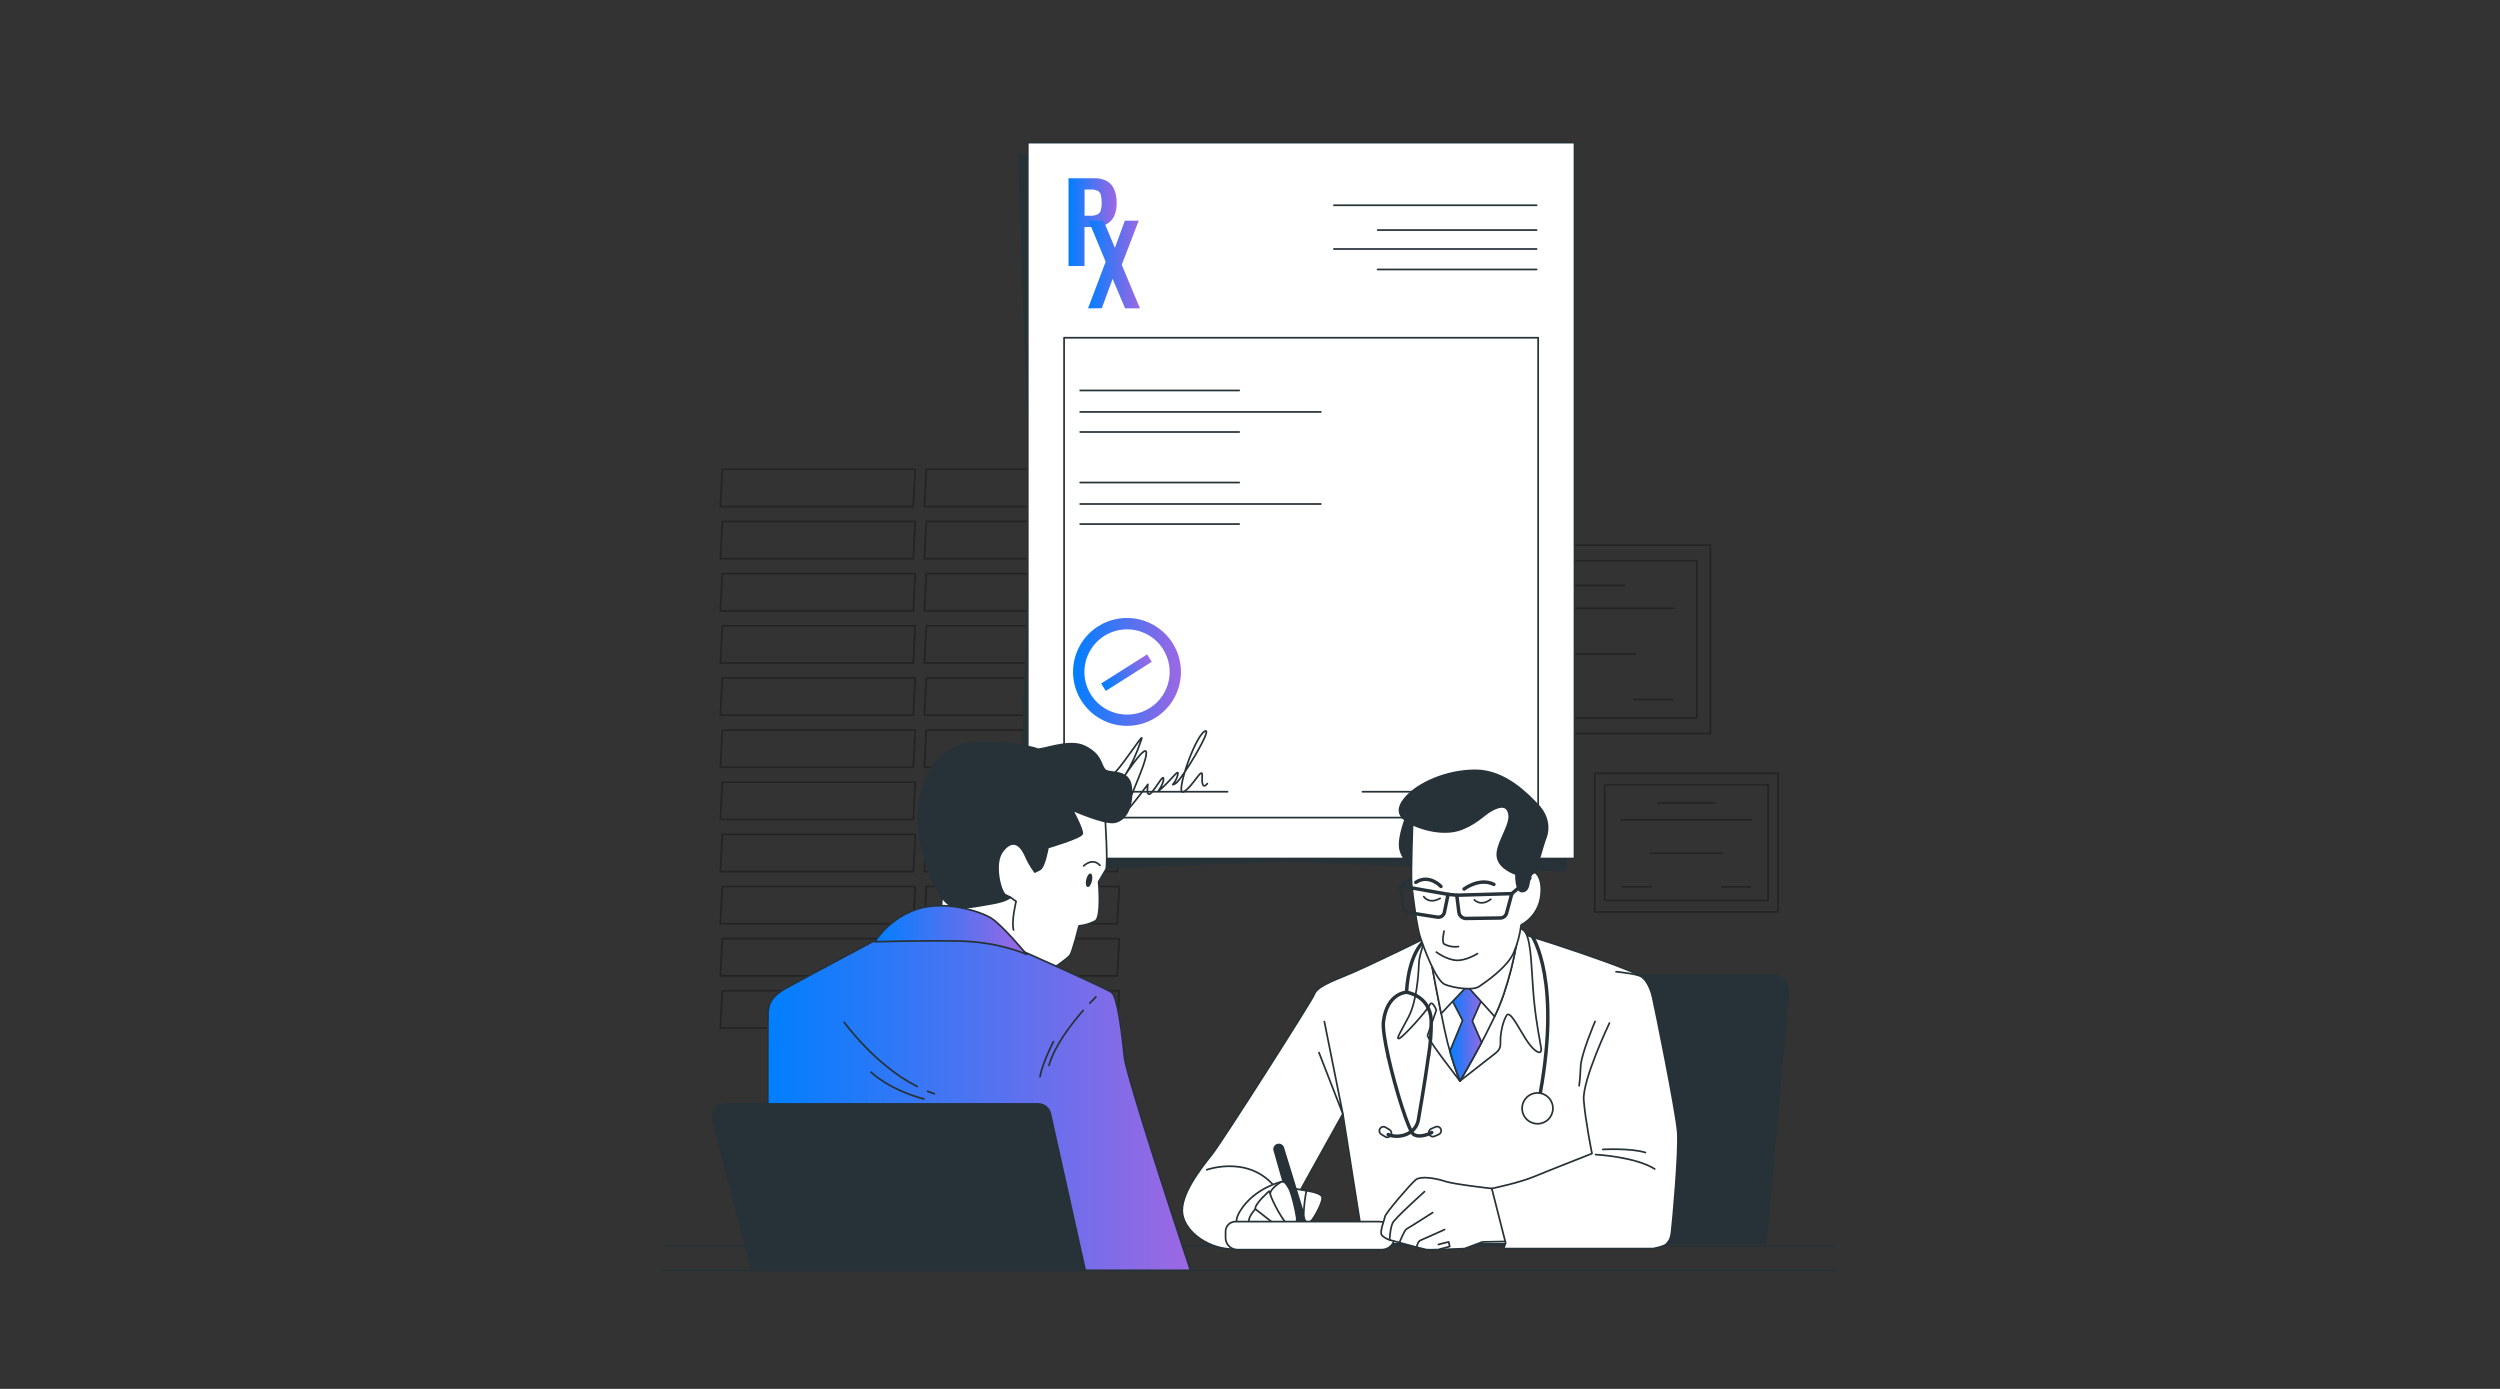
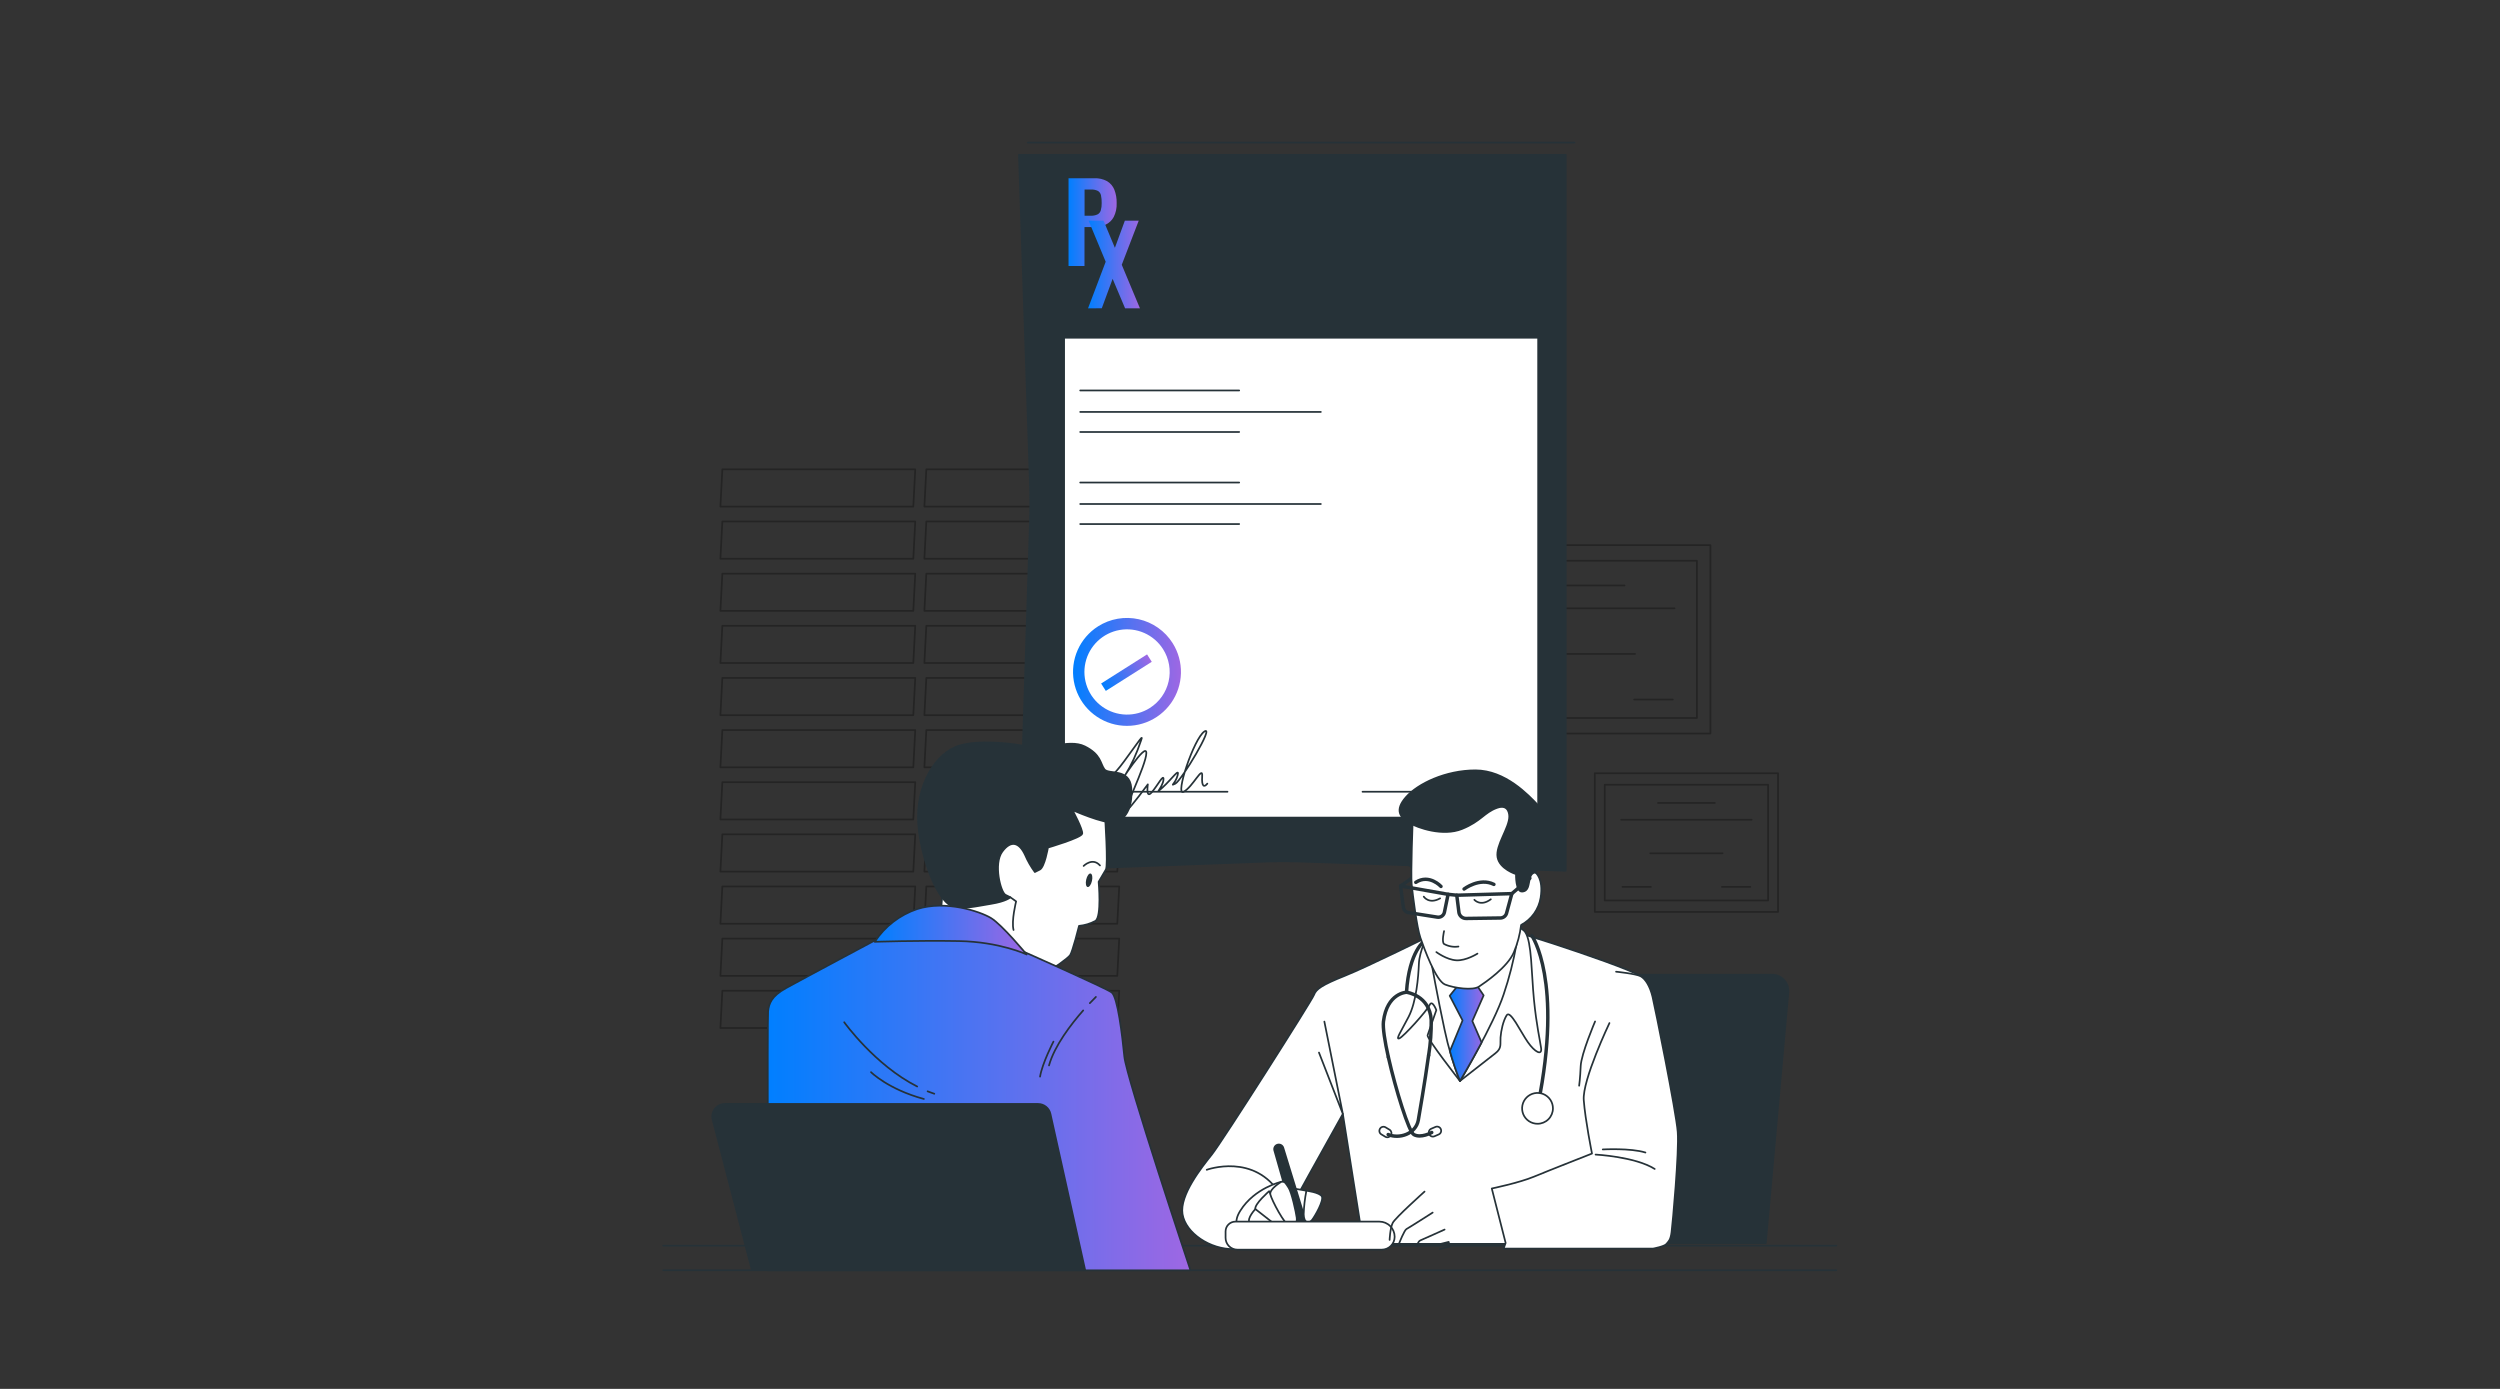
<svg xmlns="http://www.w3.org/2000/svg" width="1440" height="800" viewBox="0 0 1440 800" fill="none">
  <rect x="0" y="0" width="1440" height="800" fill="#333333" stroke="none" />
  <g opacity="0.3">
    <path d="M526.061 291.797H414.948L416.073 270.35H527.186L526.061 291.797Z" stroke="black" stroke-linecap="round" stroke-linejoin="round" />
    <path d="M526.061 321.828H414.948L416.073 300.381H527.186L526.061 321.828Z" stroke="black" stroke-linecap="round" stroke-linejoin="round" />
    <path d="M526.061 351.861H414.948L416.073 330.414H527.186L526.061 351.861Z" stroke="black" stroke-linecap="round" stroke-linejoin="round" />
    <path d="M526.061 381.89H414.948L416.073 360.443H527.186L526.061 381.89Z" stroke="black" stroke-linecap="round" stroke-linejoin="round" />
    <path d="M526.061 411.938H414.948L416.073 390.477H527.186L526.061 411.938Z" stroke="black" stroke-linecap="round" stroke-linejoin="round" />
    <path d="M526.061 441.97H414.948L416.073 420.508H527.186L526.061 441.97Z" stroke="black" stroke-linecap="round" stroke-linejoin="round" />
    <path d="M526.061 472.001H414.948L416.073 450.539H527.186L526.061 472.001Z" stroke="black" stroke-linecap="round" stroke-linejoin="round" />
    <path d="M526.061 502.034H414.948L416.073 480.572H527.186L526.061 502.034Z" stroke="black" stroke-linecap="round" stroke-linejoin="round" />
    <path d="M526.061 532.065H414.948L416.073 510.604H527.186L526.061 532.065Z" stroke="black" stroke-linecap="round" stroke-linejoin="round" />
    <path d="M526.061 562.097H414.948L416.073 540.635H527.186L526.061 562.097Z" stroke="black" stroke-linecap="round" stroke-linejoin="round" />
    <path d="M526.061 592.129H414.948L416.073 570.682H527.186L526.061 592.129Z" stroke="black" stroke-linecap="round" stroke-linejoin="round" />
    <path d="M643.553 291.797H532.44L533.565 270.35H644.678L643.553 291.797Z" stroke="black" stroke-linecap="round" stroke-linejoin="round" />
    <path d="M643.553 321.828H532.44L533.565 300.381H644.678L643.553 321.828Z" stroke="black" stroke-linecap="round" stroke-linejoin="round" />
    <path d="M643.553 351.861H532.44L533.565 330.414H644.678L643.553 351.861Z" stroke="black" stroke-linecap="round" stroke-linejoin="round" />
    <path d="M643.553 381.89H532.44L533.565 360.443H644.678L643.553 381.89Z" stroke="black" stroke-linecap="round" stroke-linejoin="round" />
    <path d="M643.553 411.938H532.44L533.565 390.477H644.678L643.553 411.938Z" stroke="black" stroke-linecap="round" stroke-linejoin="round" />
    <path d="M643.553 441.97H532.44L533.565 420.508H644.678L643.553 441.97Z" stroke="black" stroke-linecap="round" stroke-linejoin="round" />
    <path d="M643.553 472.001H532.44L533.565 450.539H644.678L643.553 472.001Z" stroke="black" stroke-linecap="round" stroke-linejoin="round" />
    <path d="M643.553 502.034H532.44L533.565 480.572H644.678L643.553 502.034Z" stroke="black" stroke-linecap="round" stroke-linejoin="round" />
    <path d="M643.553 532.065H532.44L533.565 510.604H644.678L643.553 532.065Z" stroke="black" stroke-linecap="round" stroke-linejoin="round" />
    <path d="M643.553 562.097H532.44L533.565 540.635H644.678L643.553 562.097Z" stroke="black" stroke-linecap="round" stroke-linejoin="round" />
    <path d="M643.553 592.129H532.44L533.565 570.682H644.678L643.553 592.129Z" stroke="black" stroke-linecap="round" stroke-linejoin="round" />
  </g>
  <g opacity="0.3">
    <path d="M985.209 314H841.785V422.508H985.209V314Z" stroke="black" stroke-linecap="round" stroke-linejoin="round" />
    <path d="M977.409 322.971H849.556V413.554H977.409V322.971Z" stroke="black" stroke-linecap="round" stroke-linejoin="round" />
    <path d="M891.251 337.236H935.729" stroke="black" stroke-linecap="round" stroke-linejoin="round" />
    <path d="M862.448 350.383H964.532" stroke="black" stroke-linecap="round" stroke-linejoin="round" />
    <path d="M885.197 376.654H941.782" stroke="black" stroke-linecap="round" stroke-linejoin="round" />
    <path d="M863.454 402.941H885.7" stroke="black" stroke-linecap="round" stroke-linejoin="round" />
    <path d="M941.279 402.941H963.511" stroke="black" stroke-linecap="round" stroke-linejoin="round" />
  </g>
  <g opacity="0.3">
    <path d="M1024.15 445.389H918.588V525.256H1024.15V445.389Z" stroke="black" stroke-linecap="round" stroke-linejoin="round" />
    <path d="M1018.42 451.99H924.316V518.67H1018.42V451.99Z" stroke="black" stroke-linecap="round" stroke-linejoin="round" />
    <path d="M955.014 462.498H987.739" stroke="black" stroke-linecap="round" stroke-linejoin="round" />
    <path d="M933.804 472.164H1008.95" stroke="black" stroke-linecap="round" stroke-linejoin="round" />
    <path d="M950.544 491.51H992.209" stroke="black" stroke-linecap="round" stroke-linejoin="round" />
    <path d="M934.543 510.854H950.913" stroke="black" stroke-linecap="round" stroke-linejoin="round" />
    <path d="M991.824 510.854H1008.19" stroke="black" stroke-linecap="round" stroke-linejoin="round" />
  </g>
  <path d="M901.863 501.573L748.626 496.245C742.311 496.028 735.996 496.028 729.681 496.245L586.923 501.573L593.258 301.135C593.495 293.547 593.495 285.949 593.258 278.341L586.923 89.211H901.863V501.573Z" fill="#263238" stroke="#263238" stroke-linecap="round" stroke-linejoin="round" />
-   <path d="M906.926 82.137H591.985V494.499H906.926V82.137Z" fill="white" stroke="#263238" stroke-linecap="round" stroke-linejoin="round" />
+   <path d="M906.926 82.137H591.985H906.926V82.137Z" fill="white" stroke="#263238" stroke-linecap="round" stroke-linejoin="round" />
  <path d="M885.982 194.521H612.914V470.949H885.982V194.521Z" fill="white" stroke="#263238" stroke-linecap="round" stroke-linejoin="round" />
  <path d="M615.475 153.212V102.666H630.276C632.85 102.553 635.406 103.136 637.676 104.354C639.573 105.482 641.046 107.203 641.865 109.253C642.815 111.73 643.268 114.371 643.197 117.023C643.316 119.773 642.735 122.507 641.51 124.972C640.475 126.932 638.82 128.493 636.803 129.412C634.547 130.378 632.108 130.848 629.654 130.789H624.666V153.212H615.475ZM624.711 124.261H628.204C629.545 124.322 630.882 124.074 632.111 123.536C632.573 123.304 632.983 122.979 633.314 122.582C633.645 122.185 633.891 121.723 634.035 121.227C634.434 119.837 634.614 118.394 634.568 116.949C634.599 115.459 634.465 113.97 634.169 112.509C634.065 111.99 633.857 111.498 633.557 111.063C633.257 110.628 632.87 110.258 632.422 109.978C631.109 109.35 629.656 109.07 628.204 109.164H624.711V124.261Z" fill="url(#paint0_linear_3863_208)" />
  <path d="M626.709 177.59L636.877 150.77L627.02 127.088H635.634L642.176 142.748L647.919 127.088H655.912L646.128 152.516L656.607 177.59H648.052L640.874 160.613L634.628 177.575L626.709 177.59Z" fill="url(#paint1_linear_3863_208)" />
  <path d="M768.342 118.252H885.079" stroke="#263238" stroke-linecap="round" stroke-linejoin="round" />
  <path d="M768.342 143.443H885.079" stroke="#263238" stroke-linecap="round" stroke-linejoin="round" />
  <path d="M793.548 132.535H885.079" stroke="#263238" stroke-linecap="round" stroke-linejoin="round" />
  <path d="M793.548 155.211H885.079" stroke="#263238" stroke-linecap="round" stroke-linejoin="round" />
  <path d="M622.209 224.91H713.755" stroke="#263238" stroke-linecap="round" stroke-linejoin="round" />
  <path d="M622.209 248.814H713.755" stroke="#263238" stroke-linecap="round" stroke-linejoin="round" />
  <path d="M622.209 237.27H760.793" stroke="#263238" stroke-linecap="round" stroke-linejoin="round" />
  <path d="M622.209 277.941H713.755" stroke="#263238" stroke-linecap="round" stroke-linejoin="round" />
  <path d="M622.209 301.846H713.755" stroke="#263238" stroke-linecap="round" stroke-linejoin="round" />
  <path d="M622.209 290.303H760.793" stroke="#263238" stroke-linecap="round" stroke-linejoin="round" />
  <path d="M620.255 456.045H707.034" stroke="#263238" stroke-linecap="round" stroke-linejoin="round" />
  <path d="M784.815 456.045H871.595" stroke="#263238" stroke-linecap="round" stroke-linejoin="round" />
  <path d="M632.497 360.77C627.307 364.062 623.21 368.819 620.724 374.439C618.237 380.059 617.472 386.29 618.526 392.344C619.579 398.399 622.404 404.005 626.642 408.455C630.881 412.905 636.344 415.998 642.34 417.344C648.336 418.69 654.597 418.228 660.331 416.017C666.065 413.806 671.015 409.945 674.555 404.922C678.095 399.899 680.067 393.939 680.221 387.795C680.375 381.651 678.704 375.6 675.42 370.406C673.237 366.952 670.394 363.963 667.054 361.609C663.714 359.255 659.943 357.583 655.956 356.688C651.969 355.793 647.845 355.693 643.82 356.394C639.794 357.094 635.947 358.581 632.497 360.77ZM662.321 407.794C658.219 410.393 653.439 411.717 648.584 411.6C643.729 411.482 639.019 409.928 635.047 407.133C631.076 404.339 628.022 400.429 626.273 395.899C624.523 391.369 624.156 386.422 625.217 381.684C626.279 376.945 628.721 372.628 632.236 369.277C635.751 365.927 640.181 363.694 644.965 362.861C649.749 362.027 654.673 362.631 659.114 364.596C663.554 366.561 667.313 369.798 669.914 373.899C671.642 376.623 672.816 379.66 673.369 382.838C673.923 386.016 673.845 389.272 673.14 392.419C672.435 395.567 671.116 398.545 669.26 401.183C667.404 403.821 665.046 406.067 662.321 407.794Z" fill="url(#paint2_linear_3863_208)" />
  <path d="M660.711 376.93L634.243 393.701L636.945 397.965L663.413 381.193L660.711 376.93Z" fill="url(#paint3_linear_3863_208)" />
  <path d="M634.153 446.275C634.153 446.275 634.583 456.133 647.474 438.549C660.366 420.965 658.635 422.268 655.201 432.125C652.57 438.949 649.089 445.414 644.84 451.367C644.84 451.367 660.292 426.915 660.292 433.768C660.292 440.621 645.698 469.809 648.703 467.234C651.708 464.659 661.151 451.796 661.151 451.796C661.151 451.796 659.863 460.366 663.282 456.503C666.701 452.64 670.579 444.928 670.15 449.221C669.721 453.513 664.141 458.649 669.721 453.513C675.301 448.377 679.593 441.924 678.305 446.645C677.018 451.367 673.584 453.084 677.018 451.367C680.452 449.65 699.752 417.472 693.743 421.335C687.734 425.198 676.588 458.649 681.739 456.074C686.89 453.498 692.885 440.636 692.455 447.075C692.026 453.513 693.743 453.513 695.416 451.367" stroke="#263238" stroke-linecap="round" stroke-linejoin="round" />
  <path d="M1057.74 717.508H382" stroke="#263238" stroke-linecap="round" stroke-linejoin="round" />
  <path d="M1057.74 731.658H382" stroke="#263238" stroke-linecap="round" stroke-linejoin="round" />
  <path d="M1020.72 561.43H877.442C875.182 561.428 872.996 562.241 871.286 563.72C869.576 565.198 868.456 567.244 868.132 569.482L846.7 716.014H1017.08L1030.09 571.643C1030.2 570.344 1030.04 569.036 1029.62 567.802C1029.2 566.568 1028.53 565.435 1027.65 564.475C1026.77 563.514 1025.7 562.748 1024.5 562.223C1023.31 561.699 1022.02 561.429 1020.72 561.43Z" fill="#263238" stroke="#263238" stroke-linecap="round" stroke-linejoin="round" />
  <path d="M826.703 537.511C826.703 537.511 787.939 556.752 774.632 562.066C761.326 567.38 758.055 569.763 756.871 573.019C755.687 576.275 703.912 657.638 698.006 665.038C692.101 672.439 679.357 688.409 681.133 699.348C682.909 710.286 697.118 719.773 710.736 719.477C724.353 719.181 732.937 716.517 734.417 712.669C735.898 708.82 773.478 641.623 773.478 641.623L785.319 716.473H936.513C936.513 716.473 948.354 614.107 948.354 599.01C948.354 583.913 951.315 566.166 945.098 562.318C938.882 558.469 913.142 549.603 894.197 543.387C875.251 537.17 869.346 535.986 864.92 535.986C860.494 535.986 826.703 537.511 826.703 537.511Z" fill="white" stroke="#263238" stroke-linecap="round" stroke-linejoin="round" />
  <path d="M822.602 538.044C822.602 538.044 817.57 547.517 817.274 555.214C816.978 562.91 815.794 577.105 811.353 585.689C806.913 594.274 803.657 599.01 806.025 598.107C808.393 597.205 821.996 582.137 823.476 578.866C824.956 575.595 827.324 581.826 827.324 581.826C827.324 581.826 822.884 594.54 822.292 596.317C821.699 598.093 840.926 622.648 840.926 622.648C840.926 622.648 857.504 609.638 861.352 606.677C865.2 603.717 864.016 601.349 864.312 597.501C864.608 593.652 865.792 588.043 867.85 584.786C869.907 581.53 875.857 594.289 879.987 600.209C884.116 606.13 888.275 608.202 887.683 603.762C887.091 599.321 885.019 590.736 883.539 575.639C882.059 560.542 882.355 542.499 878.507 536.875C874.658 531.25 854.469 530.14 841.222 529.193C837.602 528.789 833.942 529.404 830.652 530.967C827.363 532.531 824.575 534.982 822.602 538.044Z" fill="white" stroke="#263238" stroke-linecap="round" stroke-linejoin="round" />
  <path d="M762.836 588.443L773.493 641.669L759.728 606.279" stroke="#263238" stroke-linecap="round" stroke-linejoin="round" />
  <path d="M824.083 552.314C824.083 552.314 828.227 575.389 832.076 593.136C834.191 603.237 837.162 613.14 840.956 622.738C840.956 622.738 860.494 589.894 866.118 572.74C869.313 563.275 871.787 553.582 873.519 543.744H824.083V552.314Z" stroke="#263238" stroke-linecap="round" stroke-linejoin="round" />
  <path d="M845.679 560.246L835.037 573.567L842.438 587.776L835.155 605.405C836.761 611.267 838.698 617.034 840.958 622.678C840.958 622.678 847.056 612.435 853.405 600.476L848.062 588.146L854.575 573.345L845.679 560.246Z" fill="url(#paint4_linear_3863_208)" stroke="#263238" stroke-linecap="round" stroke-linejoin="round" />
-   <path d="M824.083 543.729V552.313C824.083 552.313 826.94 568.239 830.107 583.795L845.086 567.988L860.879 585.483C862.855 581.33 864.599 577.07 866.104 572.724C869.298 563.259 871.772 553.566 873.504 543.729H824.083Z" fill="white" stroke="#263238" stroke-linecap="round" stroke-linejoin="round" />
  <path d="M695.09 673.799C695.09 673.799 722.724 663.705 737.629 688.26" stroke="#263238" stroke-linecap="round" stroke-linejoin="round" />
  <path d="M738.118 680.684C738.118 680.684 722.68 684.177 714.436 697.335C706.191 710.493 722.961 711.959 727.594 711.959C732.227 711.959 736.608 708.85 736.86 707.237C737.111 705.624 743.18 690.023 742.943 686.382C742.915 685.023 742.421 683.714 741.542 682.676C740.663 681.639 739.454 680.935 738.118 680.684Z" fill="white" stroke="#263238" stroke-linecap="round" stroke-linejoin="round" />
  <path d="M731.014 686.131C731.014 686.131 722.473 693.531 723.05 696.492C723.628 699.452 736.298 710.849 738.74 709.206C739.18 708.982 739.572 708.673 739.894 708.297C740.215 707.921 740.458 707.486 740.611 707.016C740.764 706.546 740.822 706.05 740.783 705.557C740.744 705.064 740.608 704.584 740.383 704.144C739.687 703.034 731.014 686.131 731.014 686.131Z" fill="white" stroke="#263238" stroke-linecap="round" stroke-linejoin="round" />
  <path d="M723.095 696.418C723.095 696.418 718.077 701.761 719.72 704.203C721.363 706.646 732.834 712.877 735.809 710.997C738.784 709.117 736.86 707.193 736.86 707.193L723.095 696.418Z" fill="white" stroke="#263238" stroke-linecap="round" stroke-linejoin="round" />
  <path d="M752.49 685.848L742.218 684.072L744.63 698.859L755.124 699.184L752.49 685.848Z" fill="white" stroke="#263238" stroke-linecap="round" stroke-linejoin="round" />
  <path d="M734.003 662.595L746.036 704.763L751.883 710.077V702.573L739.154 661.129C739.05 660.785 738.877 660.464 738.646 660.188C738.415 659.912 738.131 659.685 737.81 659.522C737.489 659.359 737.138 659.262 736.779 659.238C736.42 659.214 736.059 659.264 735.72 659.383C735.081 659.603 734.55 660.057 734.231 660.652C733.913 661.248 733.831 661.941 734.003 662.595Z" fill="#263238" stroke="#263238" stroke-linecap="round" stroke-linejoin="round" />
  <path d="M738.117 680.682C738.117 680.682 731.012 684.841 731.723 687.994C732.433 691.147 740.1 705.889 742.868 706.081C745.636 706.273 747.309 704.601 746.909 701.404C746.509 698.207 743.949 686.603 742.217 684.072C740.485 681.541 740.293 680.534 738.117 680.682Z" fill="white" stroke="#263238" stroke-linecap="round" stroke-linejoin="round" />
  <path d="M752.49 685.85C752.49 685.85 760.053 686.797 761.371 689.106C762.688 691.415 757.404 700.621 755.717 702.723C754.029 704.825 751.01 704.736 750.921 699.408C751.063 694.852 751.588 690.317 752.49 685.85Z" fill="white" stroke="#263238" stroke-linecap="round" stroke-linejoin="round" />
  <path d="M711.58 703.654H794.57C796.889 703.658 799.112 704.581 800.751 706.221C802.391 707.86 803.314 710.083 803.318 712.402C803.318 714.365 802.538 716.247 801.15 717.635C799.762 719.023 797.88 719.802 795.917 719.802H712.734C710.929 719.802 709.197 719.085 707.92 717.808C706.643 716.531 705.926 714.8 705.926 712.994V709.294C705.926 708.552 706.072 707.817 706.356 707.132C706.641 706.447 707.057 705.825 707.583 705.301C708.108 704.777 708.731 704.362 709.417 704.079C710.103 703.797 710.838 703.652 711.58 703.654Z" fill="white" stroke="#263238" stroke-linecap="round" stroke-linejoin="round" />
-   <path d="M859.266 684.577C859.266 684.577 837.671 682.209 832.342 680.433C827.014 678.656 818.429 677.176 815.469 679.545C812.508 681.913 798.018 698.786 797.707 700.843C797.396 702.901 794.451 709.724 795.931 711.5C797.172 712.738 798.696 713.652 800.371 714.165C800.371 714.165 819.613 719.493 821.67 719.789C823.728 720.085 843.561 719.197 843.561 719.197L853.922 715.349L868.413 715.053C868.413 715.053 868.709 719.789 869.005 708.244C869.301 696.699 859.266 684.577 859.266 684.577Z" fill="white" stroke="#263238" stroke-linecap="round" stroke-linejoin="round" />
  <path d="M800.416 714.179C800.416 714.179 800.712 707.37 802.192 704.41C803.672 701.45 820.531 686.367 820.531 686.367" stroke="#263238" stroke-linecap="round" stroke-linejoin="round" />
  <path d="M805.981 715.924C805.981 715.924 808.942 708.524 810.126 707.932C811.31 707.34 825.208 698.459 825.208 698.459" stroke="#263238" stroke-linecap="round" stroke-linejoin="round" />
  <path d="M816.091 717.997C816.091 717.997 816.683 715.037 818.163 714.445C819.643 713.853 832.076 708.229 832.076 708.229" stroke="#263238" stroke-linecap="round" stroke-linejoin="round" />
  <path d="M829.412 719.478L835.037 717.998L834.445 715.334L828.524 716.814" stroke="#263238" stroke-linecap="round" stroke-linejoin="round" />
  <path d="M927.04 589.285C927.04 589.285 911.366 622.129 912.239 633.689C913.113 645.248 916.99 664.446 916.99 664.446C916.99 664.446 892.139 674.2 883.554 677.767C874.97 681.334 859.266 684.575 859.266 684.575L867.244 715.939L866.074 719.195H952.158C952.158 719.195 958.671 718.011 959.855 716.531C961.039 715.051 962.223 714.459 962.815 709.723C963.407 704.986 967.255 663.572 966.367 651.998C965.479 640.423 953.342 580.404 951.862 574.188C950.382 567.971 947.733 563.827 945.068 562.347C942.404 560.867 930.859 559.697 930.859 559.697" fill="white" />
  <path d="M927.04 589.285C927.04 589.285 911.366 622.129 912.239 633.689C913.113 645.248 916.99 664.446 916.99 664.446C916.99 664.446 892.139 674.2 883.554 677.767C874.97 681.334 859.266 684.575 859.266 684.575L867.244 715.939L866.074 719.195H952.158C952.158 719.195 958.671 718.011 959.855 716.531C961.039 715.051 962.223 714.459 962.815 709.723C963.407 704.986 967.255 663.572 966.367 651.998C965.479 640.423 953.342 580.404 951.862 574.188C950.382 567.971 947.733 563.827 945.068 562.347C942.404 560.867 930.859 559.697 930.859 559.697" stroke="#263238" stroke-linecap="round" stroke-linejoin="round" />
  <path d="M919.063 665.039C919.063 665.039 941.843 666.223 953.106 673.313" stroke="#263238" stroke-linecap="round" stroke-linejoin="round" />
  <path d="M923.192 662.078C923.192 662.078 939.178 661.19 947.762 663.854" stroke="#263238" stroke-linecap="round" stroke-linejoin="round" />
  <path d="M918.767 588.367C918.767 588.367 910.774 607.017 910.478 614.121C910.182 621.226 909.59 625.37 909.59 625.37" stroke="#263238" stroke-linecap="round" stroke-linejoin="round" />
  <path d="M882.371 538.992C882.371 538.992 900.414 564.687 885.909 636.34" stroke="#263238" stroke-width="2" stroke-linecap="round" stroke-linejoin="round" />
  <path d="M894.493 638.41C894.493 636.654 893.972 634.937 892.996 633.476C892.02 632.016 890.633 630.877 889.011 630.205C887.388 629.533 885.602 629.357 883.88 629.7C882.157 630.043 880.575 630.888 879.333 632.13C878.091 633.372 877.245 634.955 876.902 636.677C876.559 638.4 876.735 640.186 877.407 641.809C878.08 643.431 879.218 644.818 880.678 645.794C882.139 646.77 883.856 647.291 885.612 647.291C887.967 647.291 890.226 646.355 891.892 644.69C893.557 643.024 894.493 640.765 894.493 638.41Z" fill="white" stroke="#263238" stroke-linecap="round" stroke-linejoin="round" />
  <path d="M820.783 541.656C820.783 541.656 811.621 547.577 810.141 571.54" stroke="#263238" stroke-width="2" stroke-linecap="round" stroke-linejoin="round" />
  <path d="M822.869 607.846C820.634 624.009 817.585 641.37 816.949 645.174C815.469 653.315 805.803 656.157 799.587 653.493" stroke="#263238" stroke-width="2" stroke-linecap="round" stroke-linejoin="round" />
  <path d="M799.691 608.912C797.663 599.854 796.42 591.994 796.864 588.398C798.936 571.835 810.185 571.539 810.185 571.539C810.185 571.539 823.506 573.315 824.38 587.524C824.472 594.328 823.976 601.128 822.9 607.846" stroke="#263238" stroke-width="2" stroke-linecap="round" stroke-linejoin="round" />
  <path d="M824.676 652.309C824.676 652.309 818.459 655.862 814.315 653.493C811.518 651.895 803.954 627.798 799.691 608.912" stroke="#263238" stroke-width="2" stroke-linecap="round" stroke-linejoin="round" />
  <path d="M826.841 649.102L824.395 650.156C823.216 650.664 822.673 652.032 823.181 653.21L823.21 653.278C823.718 654.457 825.085 655 826.264 654.492L828.71 653.437C829.889 652.929 830.432 651.562 829.924 650.384L829.895 650.316C829.387 649.137 828.02 648.594 826.841 649.102Z" stroke="#263238" stroke-linecap="round" stroke-linejoin="round" />
  <path d="M800.354 650.707L798.07 649.335C796.97 648.674 795.542 649.031 794.882 650.131L794.844 650.194C794.183 651.294 794.539 652.722 795.639 653.383L797.923 654.755C799.023 655.415 800.451 655.059 801.112 653.959L801.15 653.896C801.811 652.795 801.454 651.368 800.354 650.707Z" stroke="#263238" stroke-linecap="round" stroke-linejoin="round" />
  <path d="M810.185 470.061C810.185 470.061 805.448 481.295 806.337 488.4C807.225 495.504 816.697 503.201 816.697 503.201C816.697 503.201 819.954 471.541 819.954 470.357C819.954 469.173 814.018 466.509 810.185 470.061Z" fill="#263238" stroke="#263238" stroke-linecap="round" stroke-linejoin="round" />
  <path d="M806.78 510.306L813.071 505.91" stroke="#263238" stroke-width="2" stroke-linecap="round" stroke-linejoin="round" />
  <path d="M813.722 472.134C813.722 472.134 812.538 503.498 813.13 509.403C813.722 515.309 816.09 534.255 818.162 540.175C820.234 546.096 827.043 565.027 832.371 567.099C837.7 569.171 848.342 570.651 851.894 568.283C855.446 565.915 868.457 557.049 872.009 548.464C874.115 543.458 875.51 538.182 876.153 532.789C879.107 531.214 881.658 528.979 883.609 526.258C885.56 523.537 886.858 520.403 887.402 517.1C889.178 505.851 884.442 502.61 884.442 502.61L884.738 483.072C884.738 483.072 881.482 469.47 872.897 462.069C864.312 454.669 854.262 454.077 843.901 459.701C833.541 465.325 813.722 472.134 813.722 472.134Z" fill="white" stroke="#263238" stroke-linecap="round" stroke-linejoin="round" />
  <path d="M869.345 470.358C869.345 470.358 869.641 462.661 862.255 465.325C854.869 467.99 853.079 473.022 842.126 477.462C831.173 481.903 816.682 476.87 811.665 473.91C806.647 470.95 803.08 466.806 809.889 459.109C816.697 451.412 832.668 443.73 849.852 443.73C867.036 443.73 880.328 457.925 885.952 463.845C891.577 469.766 892.465 477.166 890.392 482.48C888.32 487.794 884.472 502.61 884.472 502.61C884.472 502.61 882.104 502.314 881.216 505.851C880.328 509.389 880.624 513.252 876.775 513.548C872.927 513.844 873.223 503.498 873.223 503.498C873.223 503.498 863.765 500.538 862.581 493.729C861.397 486.92 869.345 476.87 869.345 470.358Z" fill="#263238" stroke="#263238" stroke-linecap="round" stroke-linejoin="round" />
  <path d="M834.104 515.132L806.736 510.307L808.32 522.577C808.417 523.34 808.758 524.051 809.291 524.606C809.824 525.16 810.522 525.528 811.28 525.656L827.917 528.275C828.832 528.423 829.768 528.209 830.527 527.679C831.287 527.148 831.811 526.343 831.987 525.433L834.104 515.132Z" stroke="#263238" stroke-width="2" stroke-linecap="round" stroke-linejoin="round" />
  <path d="M839.092 515.648L870.826 514.73L867.717 526.216C867.45 526.99 866.939 527.656 866.261 528.115C865.583 528.573 864.775 528.801 863.958 528.762L844.716 529.028C843.719 529.097 842.73 528.804 841.931 528.204C841.132 527.603 840.576 526.735 840.365 525.757L839.092 515.648Z" stroke="#263238" stroke-width="2" stroke-linecap="round" stroke-linejoin="round" />
  <path d="M834.148 515.133L839.092 515.651" stroke="#263238" stroke-width="2" stroke-linecap="round" stroke-linejoin="round" />
  <path d="M870.825 514.732L881.186 505.852" stroke="#263238" stroke-width="2" stroke-linecap="round" stroke-linejoin="round" />
  <path d="M843.311 512.068C843.311 512.068 852.191 505.274 860.48 509.404" stroke="#263238" stroke-width="2" stroke-linecap="round" stroke-linejoin="round" />
  <path d="M830.004 510.588C830.004 510.588 823.196 503.188 815.499 508.22" stroke="#263238" stroke-width="2" stroke-linecap="round" stroke-linejoin="round" />
  <path d="M831.78 536.328C831.78 536.328 830.3 542.545 831.78 543.729C834.3 545.12 837.208 545.64 840.054 545.209" stroke="#263238" stroke-linecap="round" stroke-linejoin="round" />
  <path d="M827.34 548.404C827.34 548.404 833.26 552.845 838.885 553.141C844.509 553.437 851.007 549.292 851.007 549.292" stroke="#263238" stroke-linecap="round" stroke-linejoin="round" />
  <path d="M849.23 518.284C849.23 518.284 852.783 522.429 858.703 517.988" stroke="#263238" stroke-linecap="round" stroke-linejoin="round" />
  <path d="M820.087 516.465C820.087 516.465 823.047 521.053 829.501 517.457" stroke="#263238" stroke-linecap="round" stroke-linejoin="round" />
  <path d="M636.507 470.327C636.507 470.327 638.387 498.524 636.966 500.877L632.807 507.922C632.807 507.922 634.687 528.141 630.927 530.479C628.014 532.039 624.818 533.001 621.528 533.306C621.528 533.306 617.769 548.344 616.348 550.224C614.927 552.104 606.475 558.217 603.663 559.105C600.851 559.993 591.911 560.585 570.76 547.826C549.609 535.068 541.616 530.909 542.09 523.863C542.564 516.818 543.57 508.825 543.57 508.825C543.57 508.825 545.924 474.975 550.157 464.644C554.39 454.312 607.97 448.658 619.723 451.485C631.475 454.312 636.507 470.327 636.507 470.327Z" fill="white" stroke="#263238" stroke-linecap="round" stroke-linejoin="round" />
  <path d="M581.979 516.848L585.28 519.201C585.28 519.201 582.453 530.48 583.8 535.66" stroke="#263238" stroke-linecap="round" stroke-linejoin="round" />
  <path d="M628.973 507.404C628.5 509.565 627.36 511.134 626.442 510.927C625.525 510.72 625.155 508.825 625.643 506.664C626.131 504.503 627.256 502.934 628.174 503.141C629.092 503.349 629.462 505.258 628.973 507.404Z" fill="#263238" />
  <path d="M624.178 498.778C624.178 498.778 629.299 493.657 633.577 498.497" stroke="#263238" stroke-linecap="round" stroke-linejoin="round" />
  <path d="M617.71 466.569C617.71 466.569 623.808 477.847 623.349 480.201C622.89 482.554 603.604 488.194 603.604 488.194C603.604 488.194 601.724 499.472 598.897 500.878L596.085 502.284C593.83 499.222 591.938 495.909 590.446 492.412C587.16 485.367 582.453 483.531 577.288 490.532C572.122 497.533 576.34 514.036 579.167 515.443L581.98 516.849C581.98 516.849 579.626 519.202 570.701 520.623C561.776 522.044 555.189 523.909 548.618 522.029C542.046 520.149 532.632 502.284 529.376 479.254C526.12 456.223 536.421 436.493 550.098 430.41C563.774 424.326 594.753 429.936 597.092 431.342C599.43 432.748 615.43 425.244 624.829 429.936C634.228 434.628 633.71 439.808 636.108 443.094C638.505 446.38 650.672 442.162 651.619 453.914C652.567 465.666 647.86 472.711 641.747 473.644C635.634 474.576 617.71 466.569 617.71 466.569Z" fill="#263238" stroke="#263238" stroke-linecap="round" stroke-linejoin="round" />
  <path d="M506.42 540.352C506.42 540.352 461.379 564.374 452.795 569.126C444.21 573.877 442.922 578.14 442.434 582.447C441.945 586.754 442.434 731.717 442.434 731.717H685.722C685.722 731.717 648.822 620.93 647.609 608.556C646.395 596.182 643.76 574.232 640.326 571.657C636.892 569.081 588.404 547.634 588.404 547.634C588.404 547.634 576.814 535.201 549.373 535.201C521.931 535.201 506.42 540.352 506.42 540.352Z" fill="url(#paint5_linear_3863_208)" stroke="#263238" stroke-linecap="round" stroke-linejoin="round" />
  <path d="M534.305 628.613C535.578 629.117 536.865 629.575 538.153 630.005" stroke="#263238" stroke-linecap="round" stroke-linejoin="round" />
  <path d="M486.274 588.828C486.274 588.828 504.036 613.605 528.295 625.831" stroke="#263238" stroke-linecap="round" stroke-linejoin="round" />
  <path d="M501.697 617.557C501.697 617.557 511.555 627.429 532.143 633.009" stroke="#263238" stroke-linecap="round" stroke-linejoin="round" />
  <path d="M623.926 582.004C617.073 589.789 607.423 602.237 604.226 613.693" stroke="#263238" stroke-linecap="round" stroke-linejoin="round" />
  <path d="M631.237 574.232C631.237 574.232 629.876 575.55 627.744 577.814" stroke="#263238" stroke-linecap="round" stroke-linejoin="round" />
  <path d="M606.786 599.973C606.786 599.973 600.347 612.406 599.074 620.132" stroke="#263238" stroke-linecap="round" stroke-linejoin="round" />
  <path d="M503.844 542.484C503.844 542.484 528.725 541.625 552.318 542.055C575.911 542.484 591.363 549.781 591.363 549.781C591.363 549.781 577.199 532.626 570.775 528.763C564.351 524.9 544.606 518.402 528.31 523.612C518.271 526.985 509.655 533.63 503.844 542.484Z" fill="url(#paint6_linear_3863_208)" stroke="#263238" stroke-linecap="round" stroke-linejoin="round" />
  <path d="M433.094 731.556L410.418 644.614C410.198 643.558 410.216 642.466 410.471 641.419C410.726 640.371 411.212 639.393 411.892 638.556C412.573 637.72 413.431 637.046 414.405 636.583C415.379 636.12 416.444 635.88 417.523 635.881H597.935C599.593 635.882 601.2 636.449 602.492 637.488C603.784 638.527 604.683 639.975 605.04 641.594L625.066 731.645" fill="#263238" />
  <path d="M433.094 731.556L410.418 644.614C410.198 643.558 410.216 642.466 410.471 641.419C410.726 640.371 411.212 639.393 411.892 638.556C412.573 637.72 413.431 637.046 414.405 636.583C415.379 636.12 416.444 635.88 417.523 635.881H597.935C599.593 635.882 601.2 636.449 602.492 637.488C603.784 638.527 604.683 639.975 605.04 641.594L625.066 731.645" stroke="#263238" stroke-linecap="round" stroke-linejoin="round" />
  <defs>
    <linearGradient id="paint0_linear_3863_208" x1="615.475" y1="127.932" x2="643.212" y2="127.932" gradientUnits="userSpaceOnUse">
      <stop stop-color="#007FFF" />
      <stop offset="1" stop-color="#9E67E3" />
    </linearGradient>
    <linearGradient id="paint1_linear_3863_208" x1="626.709" y1="152.339" x2="656.607" y2="152.339" gradientUnits="userSpaceOnUse">
      <stop stop-color="#007FFF" />
      <stop offset="1" stop-color="#9E67E3" />
    </linearGradient>
    <linearGradient id="paint2_linear_3863_208" x1="618.065" y1="387.016" x2="680.231" y2="387.016" gradientUnits="userSpaceOnUse">
      <stop stop-color="#007FFF" />
      <stop offset="1" stop-color="#9E67E3" />
    </linearGradient>
    <linearGradient id="paint3_linear_3863_208" x1="635.594" y1="395.833" x2="662.062" y2="379.062" gradientUnits="userSpaceOnUse">
      <stop stop-color="#007FFF" />
      <stop offset="1" stop-color="#9E67E3" />
    </linearGradient>
    <linearGradient id="paint4_linear_3863_208" x1="835.037" y1="591.462" x2="854.575" y2="591.462" gradientUnits="userSpaceOnUse">
      <stop stop-color="#007FFF" />
      <stop offset="1" stop-color="#9E67E3" />
    </linearGradient>
    <linearGradient id="paint5_linear_3863_208" x1="442.217" y1="633.459" x2="685.722" y2="633.459" gradientUnits="userSpaceOnUse">
      <stop stop-color="#007FFF" />
      <stop offset="1" stop-color="#9E67E3" />
    </linearGradient>
    <linearGradient id="paint6_linear_3863_208" x1="503.844" y1="535.725" x2="591.363" y2="535.725" gradientUnits="userSpaceOnUse">
      <stop stop-color="#007FFF" />
      <stop offset="1" stop-color="#9E67E3" />
    </linearGradient>
  </defs>
</svg>